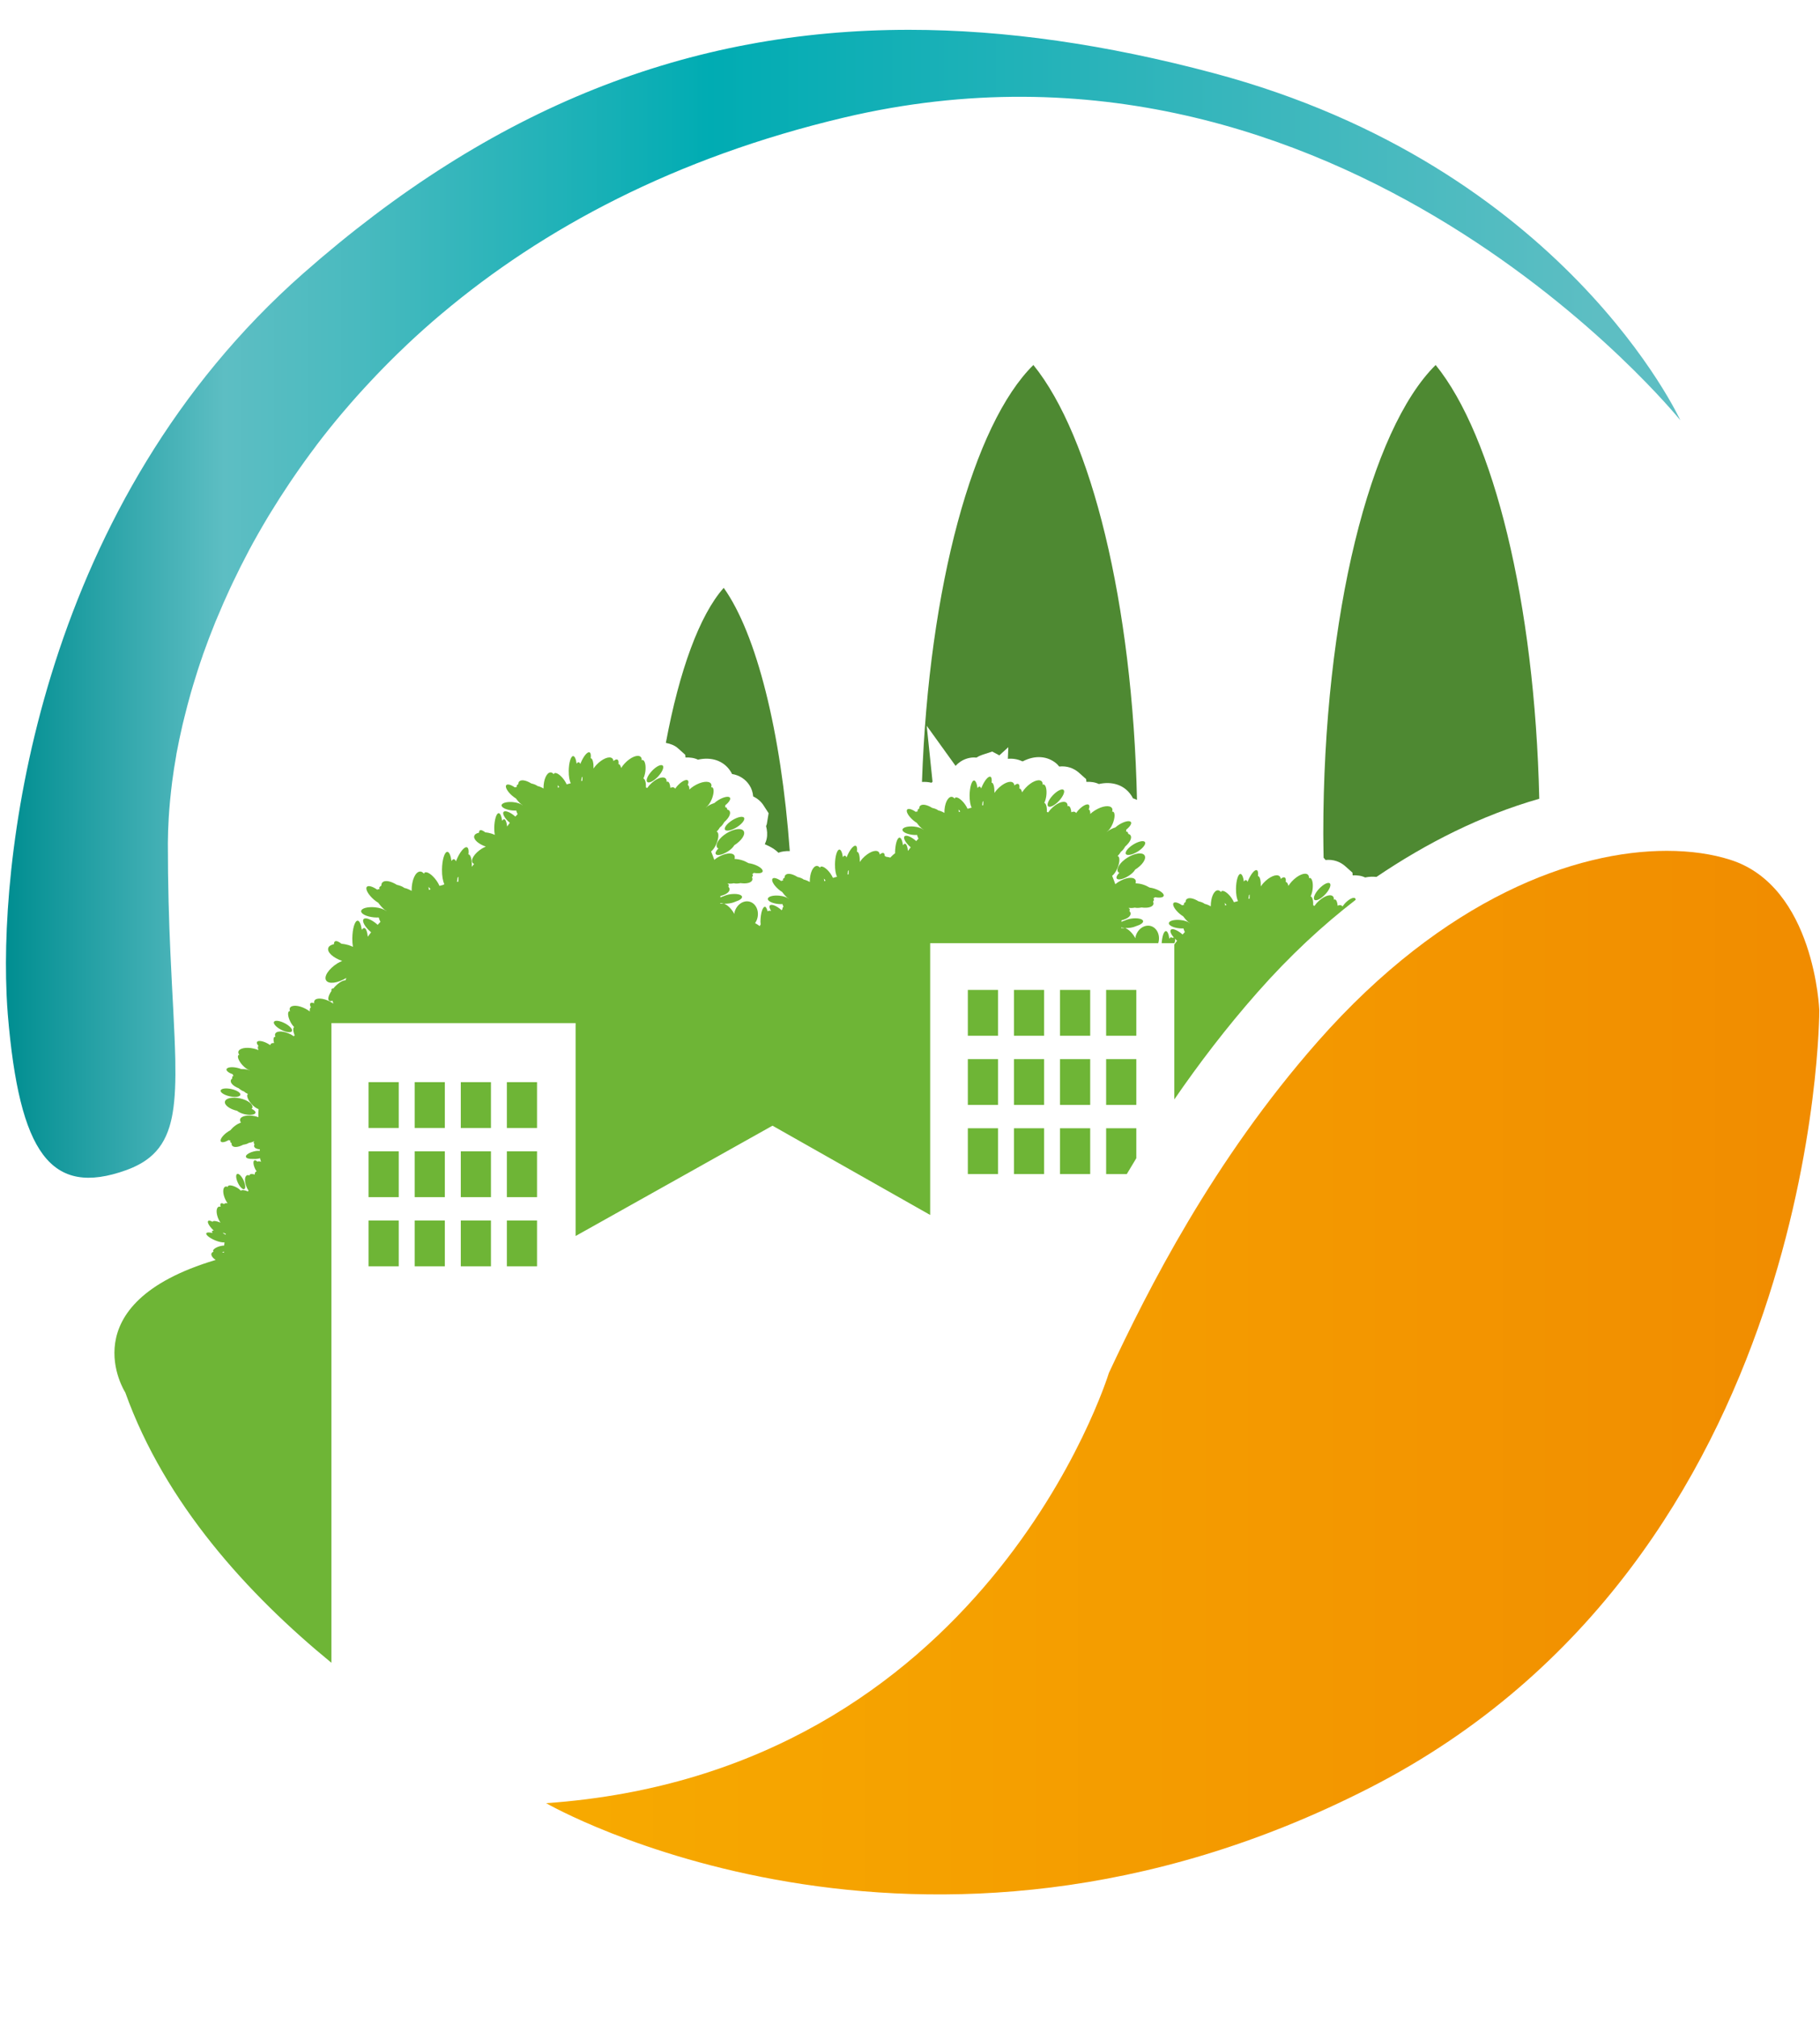
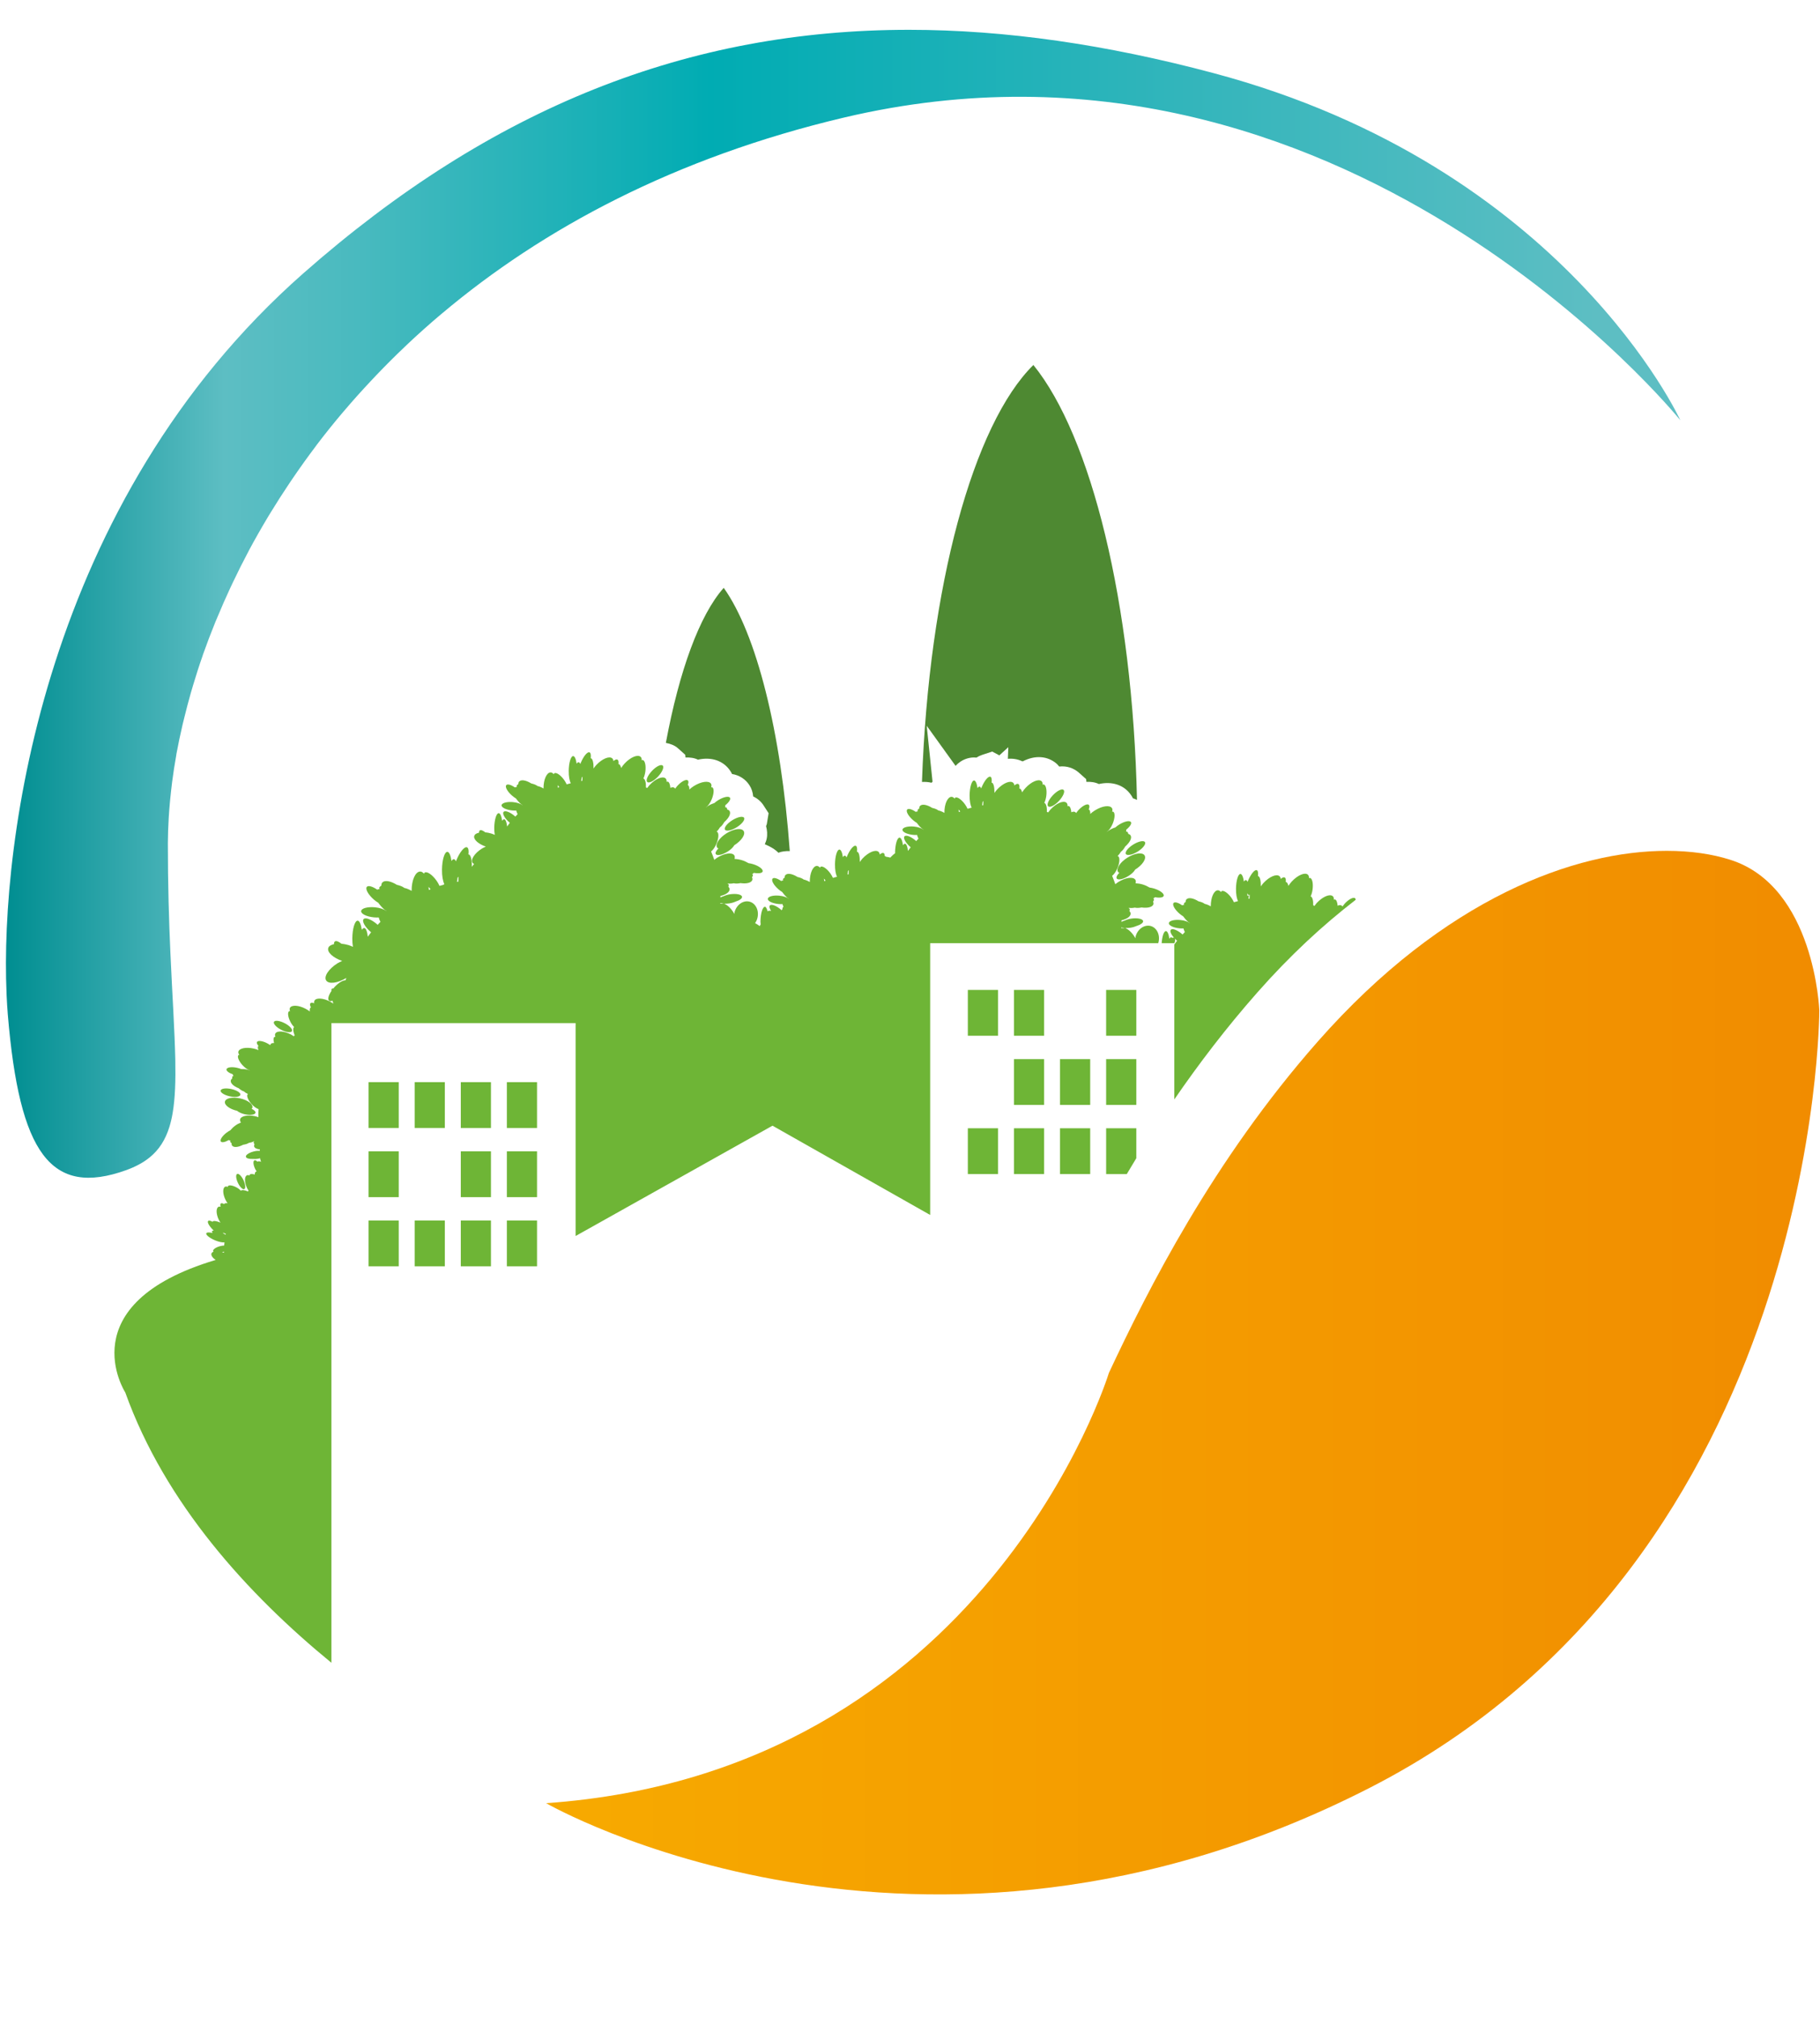
<svg xmlns="http://www.w3.org/2000/svg" id="Calque_1" data-name="Calque 1" viewBox="0 0 1045.51 1159.02">
  <defs>
    <style>
      .cls-1 {
        fill: #6eb536;
      }

      .cls-1, .cls-2, .cls-3, .cls-4, .cls-5 {
        stroke-width: 0px;
      }

      .cls-6 {
        clip-path: url(#clippath);
      }

      .cls-2 {
        fill: none;
      }

      .cls-7 {
        clip-path: url(#clippath-1);
      }

      .cls-3 {
        fill: url(#Dégradé_sans_nom_2);
      }

      .cls-4 {
        fill: url(#Dégradé_sans_nom_3);
      }

      .cls-5 {
        fill: #4e8932;
      }
    </style>
    <clipPath id="clippath">
      <path class="cls-2" d="M174.19,157.01C25.33,288.12,0,483.21,3.76,570.4c.02.46.03.93.05,1.37.17,3.76.4,7.35.66,10.68,6.67,79.96,24.67,105.09,68.09,89.49,5.43-1.99,9.87-4.39,13.48-7.35,5.43-4.44,9.01-10.15,11.27-17.46.76-2.45,1.37-5.05,1.85-7.87,1.46-8.44,1.77-18.59,1.54-30.84-.18-8.16-.6-17.25-1.11-27.37-.53-10.13-1.14-21.29-1.69-33.56-.83-18.44-1.49-39.43-1.47-63.31.02-4.75.2-9.64.5-14.64.08-1.46.22-2.98.31-4.47.28-3.74.65-7.55,1.09-11.41.18-1.54.35-3.08.55-4.65.66-5,1.42-10.07,2.35-15.21.03-.32.08-.61.13-.93,1.03-5.56,2.24-11.21,3.56-16.92.33-1.41.7-2.82,1.04-4.21,1.09-4.5,2.32-9.06,3.61-13.66.45-1.49.88-2.98,1.32-4.49,1.67-5.58,3.46-11.23,5.46-16.9.08-.28.17-.55.26-.83,2.19-6.19,4.57-12.43,7.12-18.71.41-1.03.88-2.04,1.31-3.06,2.15-5.25,4.49-10.49,6.92-15.78.6-1.29,1.19-2.58,1.82-3.87,2.85-6.01,5.88-12.05,9.09-18.08.08-.15.17-.33.23-.46,3.51-6.54,7.25-13.08,11.17-19.62.33-.56.7-1.11,1.03-1.67,3.51-5.76,7.17-11.49,11.03-17.22.73-1.06,1.44-2.12,2.17-3.2,4.12-6.03,8.41-12.02,12.91-17.98.13-.18.28-.38.41-.58,4.93-6.49,10.11-12.96,15.55-19.35.13-.17.28-.33.43-.48,4.98-5.88,10.2-11.67,15.61-17.42.91-.96,1.8-1.94,2.73-2.9,5.28-5.51,10.73-10.98,16.41-16.36.43-.43.83-.83,1.27-1.22,6.41-6.06,13.05-11.99,19.97-17.81v.02c57.98-48.85,133.93-89.66,231.12-112.62C770.83,0,965.29,241.36,965.29,241.36c0,0-66.52-145.68-268.22-199.39-61.39-16.36-119.41-24.83-174.82-24.85-126.56,0-239.45,44.23-348.05,139.89" />
    </clipPath>
    <linearGradient id="Dégradé_sans_nom_3" data-name="Dégradé sans nom 3" x1="-200.59" y1="1151.79" x2="-184.03" y2="1151.79" gradientTransform="translate(11657.86 -66577.84) scale(58.1)" gradientUnits="userSpaceOnUse">
      <stop offset="0" stop-color="#008e91" />
      <stop offset=".09" stop-color="#41afb4" />
      <stop offset=".13" stop-color="#5dbec3" />
      <stop offset=".21" stop-color="#49babf" />
      <stop offset=".36" stop-color="#16b0b6" />
      <stop offset=".42" stop-color="#00acb3" />
      <stop offset=".7" stop-color="#32b5bb" />
      <stop offset=".95" stop-color="#5dbec3" />
      <stop offset="1" stop-color="#5dbec3" />
    </linearGradient>
    <clipPath id="clippath-1">
      <path class="cls-2" d="M757.04,598.07c-60.41,68.55-97.71,142.67-120.01,190.28-.73,2.35-71.27,229.54-323.32,247.13,0,0,214.16,123.53,472.98-8.74,258.82-132.29,258.42-446.49,258.42-446.49,0,0-2.57-71.2-51.25-86.55-10.18-3.23-22.47-5.1-36.34-5.1-52.35-.02-127.56,26.75-200.48,109.46" />
    </clipPath>
    <linearGradient id="Dégradé_sans_nom_2" data-name="Dégradé sans nom 2" x1="-194.89" y1="1163.66" x2="-178.33" y2="1163.66" gradientTransform="translate(8928.33 -50613.73) scale(44.2)" gradientUnits="userSpaceOnUse">
      <stop offset="0" stop-color="#f7aa00" />
      <stop offset="1" stop-color="#f18c00" />
    </linearGradient>
  </defs>
  <path class="cls-5" d="M535.14,449.48c.18-.2.36-.38.56-.58l-3.34-32.12,16.59,23.04c3.56-4.02,7.96-4.73,9.92-4.83.26-.02,1.01-.05,2.05.07,1.01-.65,2.1-1.18,3.29-1.57l5.76-1.91,4.11,2.19,5.15-4.69-.25,6.67c2.85-.25,5.6.18,8.1,1.36.17.03.31.06.46.1,6.94-3.63,14.27-3.25,19.63,1.51.38.33.84.98,1.29,1.47,4.42-.5,8.41.93,11.31,3.51l4.17,3.71.15,1.56c2.58-.1,5.05.22,7.15,1.26,7.6-1.71,14.65.51,18.61,6.52.31.45.66,1.01.98,1.71.88.13,1.52.61,2.32.88-2.48-113.25-26.31-208.82-59.52-249.75-34.47,34.02-60.09,126.93-64,239.44,1.76-.08,3.58,0,5.51.46" />
  <rect class="cls-1" x="608.94" y="608.2" width="17.33" height="26.31" />
-   <rect class="cls-1" x="608.94" y="568.47" width="17.33" height="26.31" />
  <rect class="cls-1" x="608.94" y="647.91" width="17.33" height="26.31" />
  <rect class="cls-1" x="582.47" y="647.91" width="17.33" height="26.31" />
  <rect class="cls-1" x="635.43" y="608.2" width="17.33" height="26.31" />
-   <path class="cls-1" d="M761.3,513.59c2.43-2.63,3.61-5.43,2.63-6.31-.98-.9-3.76.53-6.21,3.13-2.42,2.6-3.59,5.41-2.62,6.31.99.88,3.76-.53,6.19-3.13" />
  <path class="cls-1" d="M652.76,647.92h-17.33v26.31h11.85c1.8-3.03,3.61-6.06,5.48-9.12v-17.18Z" />
  <rect class="cls-1" x="635.43" y="568.47" width="17.33" height="26.31" />
  <rect class="cls-1" x="555.98" y="568.47" width="17.33" height="26.31" />
  <rect class="cls-1" x="291.17" y="621.44" width="17.33" height="26.31" />
  <rect class="cls-1" x="291.17" y="661.16" width="17.33" height="26.31" />
  <rect class="cls-1" x="264.7" y="621.44" width="17.33" height="26.31" />
  <rect class="cls-1" x="582.47" y="568.47" width="17.33" height="26.31" />
  <rect class="cls-1" x="264.7" y="661.16" width="17.33" height="26.31" />
  <rect class="cls-1" x="582.47" y="608.2" width="17.33" height="26.31" />
  <rect class="cls-1" x="555.98" y="647.91" width="17.33" height="26.31" />
-   <rect class="cls-1" x="555.98" y="608.2" width="17.33" height="26.31" />
  <rect class="cls-1" x="291.17" y="700.87" width="17.33" height="26.31" />
  <path class="cls-1" d="M416.48,476.45c.75,1.11,3.77.46,6.79-1.42,3.01-1.9,4.88-4.34,4.16-5.43-.73-1.11-3.77-.46-6.79,1.44-3.01,1.9-4.88,4.32-4.16,5.41" />
  <rect class="cls-1" x="238.21" y="700.87" width="17.33" height="26.31" />
-   <rect class="cls-1" x="238.21" y="661.16" width="17.33" height="26.31" />
  <rect class="cls-1" x="264.7" y="700.87" width="17.33" height="26.31" />
  <rect class="cls-1" x="238.21" y="621.43" width="17.33" height="26.31" />
  <path class="cls-1" d="M140.35,682.85c.88-.45.65-2.75-.48-5.15-1.16-2.4-2.78-3.99-3.66-3.53-.89.43-.66,2.75.48,5.13,1.14,2.4,2.8,3.99,3.66,3.54" />
  <path class="cls-1" d="M330.65,709.79l113.12-63.36,90.57,51.26v-156.05h130.97c.03-.1.1-.18.13-.3,1.19-4.29-.81-8.57-4.39-9.57-3.64-.98-7.52,1.71-8.69,5.98-.1.38-.05.73-.1,1.09-.33-.56-.65-1.14-1.06-1.72-.96-1.36-2.02-2.42-3-3.18v-.02s-.05-.02-.07-.03c-.35-.25-.66-.43-.99-.6-.22-.1-.36-.26-.63-.32-.03-.02-.08-.05-.12-.05.88.03,1.87,0,2.93-.15,1.46-.21,2.7-.63,3.72-1.08,2.27-.71,3.77-1.79,3.63-2.76-.25-1.31-3.29-1.92-6.82-1.42-1.46.23-2.7.63-3.72,1.11-.71.21-1.34.46-1.89.76,0-.3.03-.6.02-.88,3.18-.75,5.35-2.27,5.23-3.96-.02-.5-.31-.93-.68-1.34.2-.6.26-1.13,0-1.44-.1-.15-.33-.18-.51-.23.07-.05.17-.12.23-.18,1.29.15,2.4.06,3.39-.15.91.26,2.27.23,3.84-.08,3.51.48,6.36-.18,6.85-1.92.12-.45,0-.96-.22-1.47.38-.5.6-.98.48-1.37-.07-.17-.26-.26-.41-.38.43-.18.7-.46.96-.74,2.65.48,4.78.23,5.08-.81.35-1.28-2.14-3.14-5.55-4.19-.89-.26-1.77-.45-2.58-.56-1.13-.66-2.38-1.29-3.86-1.74-1.47-.46-2.86-.63-4.19-.71.22-.78.23-1.49-.13-2.04-1.24-1.89-5.66-1.28-9.87,1.37-.61.38-1.08.81-1.62,1.21-.55-1.62-1.18-3.23-1.84-4.82,1.06-.78,2.23-2.38,3.11-4.5,1.34-3.28,1.44-6.32.2-6.82-.07-.03-.15.03-.22.02.89-.88,1.52-1.72,2-2.57.81-.53,1.66-1.57,2.43-2.96,2.68-2.33,4.04-4.93,3.05-6.44-.26-.4-.73-.63-1.26-.81-.13-.61-.33-1.11-.73-1.26-.15-.07-.36.03-.55.07.12-.45.1-.83.05-1.22,2.1-1.67,3.31-3.46,2.72-4.37-.73-1.09-3.76-.43-6.79,1.46-.81.5-1.51,1.04-2.1,1.59-1.26.4-2.53.94-3.86,1.79-.4.25-.7.53-1.06.79.03-.03.05-.06.07-.12,1.11-.73,2.37-2.42,3.29-4.65,1.34-3.28,1.42-6.32.22-6.84-.17-.05-.38.05-.56.07.23-.8.28-1.57-.1-2.12-1.24-1.89-5.66-1.29-9.87,1.37-.98.6-1.82,1.29-2.6,1.99.07-1.32-.18-2.29-.83-2.53-.02-.02-.07.02-.08,0,.51-1.23.58-2.24.07-2.7-.99-.88-3.72.56-6.11,3.2-.45.51-.79,1.01-1.16,1.52-.48-.78-1.36-1.08-2.76-.45-.17-2.02-.73-3.49-1.62-3.61-.17-.02-.33.13-.53.18.03-.84-.12-1.57-.63-2.04-1.69-1.49-5.81.23-9.19,3.86-.51.56-.89,1.13-1.31,1.69-.26-.1-.51-.22-.78-.33.13-2.7-.43-4.8-1.46-5.15.5-1.04.91-2.4,1.13-3.96.46-3.49-.23-6.47-1.56-6.64-.17-.02-.33.12-.5.2,0-.86-.15-1.59-.65-2.04-1.69-1.51-5.81.21-9.2,3.84-.78.84-1.44,1.72-1.99,2.58-.26-1.27-.78-2.13-1.46-2.22-.03-.02-.07.03-.1.02.2-1.31.02-2.32-.6-2.62-.58-.28-1.39.06-2.27.83-.07-.63-.28-1.17-.7-1.54-1.67-1.51-5.81.22-9.19,3.84-.61.66-1.08,1.32-1.56,2,.07-3.26-.5-5.78-1.56-5.91-.03,0-.05.05-.08.05.22-1.72.07-3-.55-3.38-1.19-.71-3.51,2.02-5.2,6.09-.08.2-.13.36-.2.55-.28-.58-.6-1.03-.99-1.04-.4-.02-.78.35-1.13.88-.38-2.62-1.13-4.44-2.04-4.39-1.32.08-2.43,3.86-2.52,8.44-.03,3.18.45,5.81,1.19,7.15-.79.22-1.57.43-2.37.66-.38-.84-.84-1.69-1.46-2.55-2.07-2.88-4.62-4.57-5.69-3.79-.13.1-.15.33-.23.51-.58-.63-1.19-1.06-1.85-1.04-2.25.07-4.09,4.14-4.06,9.11,0,.05.02.08.02.15-1.24-.76-2.43-1.22-3.51-1.44-.73-.61-1.99-1.13-3.53-1.46-3.03-1.89-5.91-2.43-7.05-1.04-.31.38-.4.89-.41,1.44-.55.3-.94.66-.98,1.08-.02.17.13.33.22.5-.48.02-.83.15-1.19.31-2.2-1.52-4.27-2.15-4.97-1.32-.84,1.01.68,3.72,3.38,6.06.71.63,1.44,1.14,2.14,1.56.76,1.08,1.67,2.14,2.83,3.16.35.3.71.51,1.08.78-.05-.02-.08,0-.13-.02-1.01-.84-3-1.56-5.4-1.79-3.53-.33-6.47.48-6.59,1.8-.13,1.31,2.62,2.65,6.14,2.98.79.08,1.56.08,2.27.05.13.66.38,1.36.79,2.1-.46.46-.89.94-1.34,1.42-.12-.12-.2-.22-.31-.32-2.72-2.32-5.56-3.39-6.41-2.38-.83,1.01.66,3.74,3.36,6.06.08.08.17.12.23.18-.55.68-1.06,1.39-1.57,2.1-.25-2.37-.86-4.07-1.72-4.14-.38-.03-.76.35-1.13.88-.36-2.62-1.13-4.44-2.04-4.37-1.32.07-2.43,3.86-2.52,8.44,0,.18.05.3.05.48-.84.63-1.67,1.34-2.47,2.2-.1.12-.17.23-.26.35-.86-.2-1.71-.4-2.48-.48-.28-.23-.53-.31-.79-.48-.02-.78-.17-1.42-.61-1.64-.56-.28-1.39.08-2.25.84-.07-.65-.28-1.18-.7-1.56-1.69-1.49-5.81.23-9.19,3.84-.63.66-1.08,1.34-1.56,2.02.07-3.28-.5-5.78-1.56-5.91-.03-.02-.05.03-.08.03.22-1.7.07-2.99-.55-3.38-1.19-.7-3.51,2.02-5.2,6.11-.08.18-.13.35-.2.53-.28-.58-.6-1.01-.99-1.04-.4-.02-.78.35-1.14.88-.36-2.62-1.11-4.44-2.04-4.37-1.31.06-2.43,3.86-2.5,8.43-.03,3.18.45,5.81,1.19,7.17-.79.22-1.57.41-2.37.65-.38-.83-.84-1.67-1.46-2.55-2.07-2.86-4.62-4.55-5.69-3.77-.15.1-.15.31-.25.5-.56-.63-1.18-1.06-1.85-1.04-2.25.07-4.07,4.15-4.04,9.11,0,.07.02.1.02.15-1.26-.75-2.43-1.21-3.51-1.44-.73-.61-1.99-1.13-3.54-1.46-3.01-1.89-5.89-2.42-7.04-1.03-.31.36-.4.89-.41,1.44-.55.28-.94.64-.99,1.06,0,.17.15.33.22.51-.46,0-.81.13-1.18.32-2.22-1.54-4.27-2.17-4.97-1.34-.84,1.03.68,3.74,3.38,6.08.71.63,1.44,1.13,2.14,1.56.75,1.06,1.66,2.13,2.81,3.16.35.3.73.5,1.09.76-.05-.02-.08,0-.13-.02-1.03-.84-3.01-1.56-5.41-1.77-3.51-.35-6.46.46-6.59,1.79-.12,1.33,2.63,2.65,6.14,3,.81.08,1.56.08,2.27.03.12.5.35,1.04.61,1.57-.1.08-.23.1-.3.18-.28.33-.31.81-.36,1.26-.15.18-.31.35-.5.53-.1-.12-.18-.23-.3-.33-2.72-2.32-5.58-3.4-6.41-2.38-.48.6-.13,1.77.75,3.1-.88-.17-1.66-.2-2.02.25v.02c-.41-1.52-.93-2.68-1.59-2.65-1.32.07-2.45,3.87-2.52,8.44,0,.63.1,1.11.13,1.67-.17.33-.45.7-.58,1.01-.07-.05-.1-.1-.17-.15-.83-.64-1.67-1.14-2.45-1.56.55-.81.99-1.75,1.27-2.76,1.18-4.3-.81-8.57-4.4-9.57-3.63-.99-7.5,1.69-8.68,5.98-.1.38-.05.71-.12,1.09-.31-.58-.63-1.16-1.06-1.74-.96-1.36-2-2.42-3-3.16v-.02s-.03-.02-.05-.03c-.35-.26-.66-.45-.99-.61-.23-.1-.36-.26-.63-.32-.03,0-.08-.03-.12-.05.88.05,1.87,0,2.93-.15,1.46-.22,2.7-.61,3.72-1.08,2.27-.7,3.77-1.77,3.61-2.76-.23-1.31-3.28-1.92-6.8-1.42-1.46.23-2.7.63-3.72,1.09-.73.23-1.36.48-1.9.78,0-.3.03-.58.02-.88,3.2-.73,5.35-2.27,5.25-3.96-.02-.48-.31-.93-.68-1.34.2-.6.26-1.11,0-1.46-.12-.13-.33-.15-.51-.21.07-.05.17-.12.22-.17,1.31.13,2.42.05,3.41-.17.91.26,2.25.25,3.82-.08,3.53.5,6.37-.17,6.85-1.92.13-.46,0-.98-.22-1.47.4-.5.61-.98.48-1.37-.05-.17-.26-.26-.4-.38.43-.2.7-.46.96-.75,2.63.5,4.78.23,5.07-.79.36-1.29-2.12-3.16-5.53-4.21-.91-.26-1.77-.45-2.58-.56-1.13-.66-2.38-1.28-3.86-1.72-1.47-.46-2.88-.65-4.19-.71.22-.78.23-1.49-.13-2.05-1.24-1.87-5.66-1.28-9.88,1.37-.6.38-1.08.81-1.61,1.22-.55-1.64-1.18-3.25-1.84-4.82,1.06-.79,2.24-2.4,3.1-4.52,1.36-3.26,1.46-6.31.22-6.82-.07-.03-.15.03-.23.03.91-.88,1.54-1.74,2.02-2.58.79-.51,1.66-1.56,2.43-2.95,2.68-2.35,4.04-4.95,3.05-6.46-.28-.4-.75-.63-1.27-.79-.12-.61-.31-1.11-.71-1.28-.17-.07-.36.03-.56.07.13-.46.12-.83.07-1.22,2.1-1.66,3.31-3.46,2.72-4.35-.73-1.09-3.77-.45-6.79,1.44-.81.51-1.51,1.04-2.12,1.59-1.24.41-2.53.96-3.84,1.79-.4.23-.7.55-1.06.79.03-.03.05-.07.07-.13,1.11-.71,2.37-2.4,3.29-4.64,1.32-3.28,1.42-6.33.22-6.82-.18-.07-.38.03-.56.05.23-.79.26-1.56-.1-2.12-1.24-1.89-5.66-1.28-9.88,1.37-.98.61-1.82,1.29-2.58,1.99.05-1.31-.18-2.29-.83-2.52-.03-.03-.08,0-.1,0,.51-1.24.6-2.25.07-2.71-.99-.88-3.71.56-6.09,3.2-.45.51-.81,1.03-1.16,1.52-.48-.76-1.36-1.09-2.78-.45-.15-2.02-.71-3.49-1.61-3.61-.18-.02-.35.13-.53.2.03-.84-.12-1.57-.63-2.04-1.71-1.49-5.81.22-9.19,3.84-.51.56-.89,1.13-1.32,1.69-.25-.1-.51-.21-.76-.33.12-2.68-.43-4.8-1.46-5.15.5-1.04.91-2.4,1.13-3.96.45-3.49-.23-6.47-1.56-6.64-.17-.02-.35.13-.5.2,0-.84-.15-1.59-.66-2.04-1.69-1.49-5.79.21-9.19,3.84-.78.86-1.44,1.72-2,2.6-.26-1.29-.78-2.15-1.44-2.23-.03-.02-.07.03-.1.02.2-1.31.02-2.32-.61-2.62-.56-.28-1.39.07-2.27.84-.05-.64-.27-1.19-.68-1.56-1.69-1.49-5.81.23-9.19,3.84-.63.66-1.08,1.34-1.56,2,.07-3.26-.5-5.76-1.56-5.91-.03,0-.05.05-.08.05.22-1.71.07-3-.55-3.36-1.19-.73-3.51,2-5.2,6.07-.08.2-.13.37-.2.55-.28-.58-.61-1.01-.99-1.03-.4-.03-.78.33-1.14.86-.36-2.62-1.11-4.44-2.04-4.37-1.31.07-2.43,3.86-2.5,8.44-.03,3.16.45,5.79,1.19,7.15-.79.22-1.59.4-2.37.64-.38-.83-.84-1.69-1.46-2.55-2.07-2.86-4.62-4.57-5.69-3.77-.15.1-.17.33-.25.5-.56-.63-1.18-1.06-1.85-1.04-2.25.07-4.07,4.14-4.04,9.1,0,.05.02.08.02.15-1.26-.74-2.43-1.21-3.51-1.44-.73-.61-1.99-1.13-3.54-1.46-3.01-1.89-5.89-2.42-7.04-1.03-.31.38-.4.89-.41,1.42-.55.3-.94.66-.99,1.08,0,.17.15.33.22.51-.46,0-.81.13-1.18.3-2.22-1.52-4.27-2.15-4.97-1.32-.84,1.03.66,3.74,3.38,6.07.71.61,1.44,1.13,2.14,1.56.75,1.06,1.66,2.14,2.83,3.15.35.3.71.51,1.08.78-.05-.02-.08,0-.13-.02-1.01-.84-3-1.56-5.41-1.79-3.51-.33-6.46.48-6.59,1.8-.12,1.32,2.63,2.65,6.16,2.99.79.07,1.56.08,2.25.03.15.66.4,1.36.81,2.1-.46.46-.89.94-1.34,1.42-.12-.1-.2-.22-.31-.32-2.72-2.32-5.58-3.39-6.42-2.38-.83,1.03.68,3.73,3.38,6.06.08.08.17.12.23.18-.55.7-1.06,1.41-1.57,2.12-.26-2.38-.86-4.09-1.72-4.15-.38-.02-.76.35-1.14.88-.35-2.6-1.11-4.42-2.02-4.37-1.32.06-2.45,3.87-2.52,8.44-.02,1.51.12,2.83.3,4.02-.68-.28-1.34-.6-2.12-.81-1.16-.35-2.3-.55-3.36-.66-1.29-1.04-2.5-1.56-3.13-1.08-.33.23-.43.71-.43,1.29-1.44.31-2.5.93-2.75,1.9-.55,2.02,2.42,4.62,6.65,6.09-.76.35-1.51.68-2.28,1.16-4.17,2.63-6.57,6.31-5.33,8.18.18.28.56.41.88.58-.45.56-.91,1.13-1.31,1.69.1-3.94-.6-6.95-1.85-7.12-.05,0-.07.05-.1.05.25-2.04.07-3.59-.68-4.06-1.41-.86-4.22,2.43-6.24,7.33-.1.23-.17.45-.25.66-.33-.7-.73-1.21-1.19-1.26-.46-.02-.93.41-1.37,1.06-.45-3.16-1.34-5.35-2.45-5.26-1.57.08-2.93,4.64-3.01,10.15-.05,3.71.53,6.74,1.36,8.41-.25.06-.38.25-.55.38-.75.2-1.49.38-2.24.6-.45-.99-.99-2.02-1.75-3.06-2.48-3.46-5.56-5.49-6.84-4.53-.17.12-.2.4-.3.6-.68-.76-1.42-1.28-2.24-1.24-2.72.07-4.92,4.97-4.88,10.96,0,.07.03.1.03.17-1.51-.89-2.91-1.46-4.24-1.72-.86-.74-2.37-1.36-4.24-1.77-3.64-2.25-7.1-2.91-8.49-1.22-.36.45-.46,1.06-.48,1.72-.66.36-1.14.78-1.19,1.29-.02.2.17.4.27.59-.58.02-.99.18-1.42.38-2.67-1.84-5.15-2.58-5.99-1.59-.99,1.21.83,4.49,4.06,7.3.88.75,1.74,1.36,2.58,1.87.91,1.29,2,2.58,3.39,3.79.43.36.88.61,1.31.94-.05-.02-.08,0-.17-.03-1.23-1.01-3.59-1.87-6.51-2.15-4.22-.38-7.78.56-7.91,2.19-.15,1.57,3.16,3.2,7.38,3.59.98.08,1.89.1,2.73.05.17.79.48,1.62.98,2.52-.55.56-1.08,1.16-1.62,1.74-.15-.13-.23-.26-.38-.4-3.26-2.78-6.7-4.09-7.71-2.87-.99,1.23.81,4.49,4.06,7.3.1.08.2.13.28.22-.66.83-1.27,1.69-1.9,2.53-.31-2.85-1.03-4.92-2.07-4.98-.46-.02-.93.41-1.36,1.06-.45-3.15-1.34-5.35-2.45-5.27-1.59.08-2.95,4.64-3.01,10.15-.03,1.8.12,3.41.35,4.87-.83-.37-1.62-.73-2.55-1.01-1.41-.4-2.76-.65-4.06-.78-1.56-1.26-3-1.86-3.77-1.29-.38.28-.51.86-.5,1.54-1.74.4-3.01,1.13-3.31,2.3-.66,2.44,2.91,5.56,8.01,7.35-.91.4-1.82.79-2.75,1.37-5.03,3.18-7.93,7.6-6.42,9.85,1.47,2.24,6.59,1.54,11.56-1.47-.15.46-.33.89-.46,1.36-1.54-.08-4.12,1.44-6.49,4.06-.18.21-.3.41-.46.63-.43-.08-.76,0-.96.23-.2.26-.25.68-.15,1.17-1.69,2.5-2.35,4.79-1.39,5.61.43.38,1.14.32,2,.02.15.56.2,1.04.45,1.69-.6-.43-1.19-.86-1.92-1.22-3.96-2.05-7.96-2.29-8.92-.5-.25.43-.28.94-.15,1.51-.96-.38-1.77-.45-2.15-.03-.45.43-.28,1.34.27,2.4-.02.02-.07,0-.08.02-.55.26-.71,1.16-.56,2.3-.73-.55-1.56-1.09-2.47-1.57-3.96-2.07-7.95-2.29-8.94-.51-.3.53-.2,1.21.07,1.92-.17,0-.36-.08-.5,0-1.06.53-.78,3.25.68,6.09.63,1.26,1.41,2.27,2.14,2.99-.76.6-.61,2.57.31,4.82-.2.17-.36.33-.56.5-.51-.35-1.01-.73-1.61-1.03-3.96-2.07-7.96-2.28-8.94-.51-.3.53-.2,1.21.07,1.92-.17,0-.36-.08-.5-.02-.73.36-.76,1.79-.28,3.54-1.41-.12-2.04.41-2.22,1.21-.46-.31-.91-.63-1.46-.93-2.78-1.52-5.53-1.94-6.13-.88-.31.53.08,1.37.88,2.25,0,.02-.05,0-.07.02-.48.41-.4,1.31.05,2.4-.86-.37-1.77-.68-2.8-.91-4.35-.98-8.28-.17-8.77,1.8-.15.6.12,1.21.55,1.82-.15.03-.35.03-.48.12-.88.8.1,3.36,2.22,5.71,1.46,1.64,3.05,2.68,4.19,2.95.03.05.05.07.08.1-.4-.12-.71-.26-1.14-.36-1.36-.3-2.62-.38-3.79-.35-.66-.28-1.42-.53-2.27-.71-3.11-.71-5.88-.35-6.17.8-.23.94,1.32,2.1,3.61,2.9.08.35.18.66.41,1.01-.17.03-.38,0-.48.1-.3.26-.31.75-.25,1.29-.4.32-.71.65-.81,1.08-.4,1.56,1.52,3.36,4.5,4.53,1.08.94,2.12,1.57,2.95,1.79.65.56,1.44,1.09,2.47,1.57-.05.03-.13,0-.2.05-.88.79.12,3.36,2.22,5.71,1.39,1.54,2.86,2.53,4.01,2.88-.12,1.54-.17,3.1-.13,4.65-.56-.2-1.11-.41-1.74-.56-4.35-.96-8.28-.18-8.76,1.8-.17.58.08,1.16.5,1.79-1.09.43-2.22,1.01-3.34,1.84-1.11.81-1.99,1.72-2.76,2.63-.65.33-1.31.75-2,1.24-2.58,1.9-4.12,4.24-3.44,5.21.58.78,2.47.36,4.55-.86.3.18.61.33,1.03.36-.08.15-.23.3-.22.45,0,.38.33.71.79,1.01-.02.5.03.98.26,1.33.94,1.32,3.58,1.04,6.39-.43,1.44-.22,2.58-.58,3.28-1.08.91-.12,1.87-.38,2.93-.89.07.05.17.07.23.1-.12.1-.31.18-.36.33-.13.36.1.78.43,1.22-.18.46-.28.91-.18,1.34.3.99,1.64,1.46,3.28,1.66-.05.25-.05.56-.08.83-.81-.02-1.64-.05-2.6.15-3.15.63-5.55,2.05-5.35,3.23.17.89,1.75,1.34,3.87,1.26,1.03.08,2.2.05,3.49-.2.28-.05.48-.15.75-.23.17.76.36,1.46.6,2.1-.89-.41-1.61-.46-1.97-.12-.02.02-.02.05-.02.07-.71-.68-1.41-1.03-1.85-.78-.88.43-.63,2.75.55,5.1.23.45.48.83.74,1.22-.66.12-1.11.65-1.06,1.79-1.44-.43-2.63-.43-2.95.15-.07.12-.02.26-.02.43-.56-.25-1.13-.35-1.57-.12-1.51.76-1.42,4.09.15,7.43.25.5.55.89.83,1.36-.15.15-.28.3-.43.45-1.84-.83-3.46-1.01-3.97-.4-.61-.63-1.41-1.29-2.45-1.86-2.3-1.27-4.55-1.59-5.02-.73-.07.1-.02.26-.02.41-.58-.25-1.13-.35-1.59-.12-1.51.76-1.42,4.09.18,7.43.36.76.79,1.47,1.23,2.07-.94-.15-1.67-.03-1.94.41,0,.02.02.05,0,.08-.84-.51-1.59-.66-1.99-.31-.35.33-.31.99-.03,1.82-.45-.15-.88-.15-1.26.05-1.49.75-1.42,4.09.17,7.42.3.61.65,1.13.96,1.64-2.25-.96-4.12-1.24-4.5-.55-.02.03.02.07,0,.08-1.13-.61-2.05-.86-2.5-.53-.81.61.45,2.96,2.83,5.26.1.1.22.18.33.26-.5.07-.88.17-1.01.43-.12.26.02.61.31,1.01-1.94-.46-3.39-.43-3.61.23-.3.91,2.02,2.73,5.18,4.04,2.19.88,4.14,1.26,5.3,1.11-.08.61-.17,1.21-.2,1.82-.68.03-1.39.12-2.19.32-2.53.64-4.42,1.97-4.16,2.91.03.15.18.21.28.31-.58.22-1.06.55-1.22,1.01-.38,1.08.63,2.5,2.37,3.74-84.65,25.28-51.88,76.1-51.88,76.1,22.88,63.84,70.54,116.02,118.42,155.22v-367.34h140.27v122.18ZM644.13,532.55c.6.18,1.32.3,2.14.35-.28-.05-.5.02-.73.08-.46,0-.88-.08-1.42.02.02-.15.02-.3.02-.45M564.47,460.5c.15-.1.3-.38.43-.51-.02.75-.05,1.56-.07,2.37-.22.05-.41.08-.63.12.1-.63.2-1.29.27-1.97M551.61,466c-.28.1-.56.2-.84.31,0-.51-.08-.98-.13-1.47.31.43.65.78.98,1.16M487.14,500.18c.13-.1.28-.38.43-.51-.03.76-.05,1.56-.07,2.38-.22.03-.43.08-.63.1.1-.63.2-1.28.26-1.97M474.28,505.68c-.28.12-.56.21-.84.31,0-.51-.08-.98-.15-1.47.33.43.66.8.99,1.16M413.84,518.56c.58.2,1.32.3,2.12.36-.28-.06-.5,0-.71.08-.48-.02-.89-.08-1.42,0,.02-.15.02-.28.02-.45M334.17,446.51c.13-.12.3-.38.43-.51-.03.74-.05,1.56-.07,2.37-.23.05-.41.1-.63.12.1-.63.2-1.27.26-1.97M128.64,719.39c-.36-.13-.7-.2-1.06-.3.38-.1.73-.23,1.06-.36v.66M129.64,709.03c-.41-.23-.84-.48-1.31-.71-.03-.13-.17-.32-.22-.46.5.23,1.06.48,1.62.7-.03.18-.07.33-.1.48M246.35,511.04c-.02-.63-.12-1.18-.17-1.79.36.53.78.94,1.18,1.39-.35.13-.68.26-1.01.4M263.27,506.29c-.25.05-.5.08-.76.13.13-.78.25-1.54.33-2.38.17-.12.35-.45.53-.61-.05.91-.07,1.87-.1,2.86M320.47,452.32c0-.51-.08-.98-.15-1.47.33.43.66.78.99,1.16-.28.12-.56.2-.84.32" />
  <rect class="cls-1" x="211.72" y="661.16" width="17.33" height="26.31" />
  <path class="cls-1" d="M138,630.76c-4.35-.98-8.28-.18-8.77,1.79-.5,1.99,2.63,4.35,6.99,5.35l.02.02c.89.76,2.42,1.51,4.35,1.94,3.11.7,5.89.33,6.16-.83.2-.71-.75-1.59-2.22-2.3.15-.21.41-.38.46-.61.48-2-2.65-4.39-6.99-5.35" />
  <rect class="cls-1" x="211.72" y="700.87" width="17.33" height="26.31" />
  <rect class="cls-1" x="211.72" y="621.43" width="17.33" height="26.31" />
  <path class="cls-1" d="M608.34,459.92c2.43-2.63,3.61-5.45,2.63-6.31-.98-.9-3.76.53-6.21,3.13-2.42,2.6-3.59,5.41-2.62,6.29.98.88,3.76-.51,6.19-3.11" />
  <path class="cls-1" d="M646.78,490.43c.75,1.11,3.77.45,6.79-1.42,3.01-1.9,4.88-4.34,4.16-5.43-.73-1.11-3.77-.46-6.79,1.44-3.01,1.9-4.88,4.32-4.16,5.41" />
  <path class="cls-1" d="M648.29,503.01c1.85-1.16,3.18-2.5,3.82-3.64.02,0,.02-.02.02-.02,4.22-2.63,6.62-6.31,5.35-8.19-1.24-1.87-5.66-1.28-9.87,1.37-4.19,2.63-6.57,6.31-5.33,8.2.15.21.48.3.73.46-1.29,1.31-1.95,2.57-1.49,3.28.71,1.09,3.74.45,6.77-1.46" />
-   <path class="cls-1" d="M674.6,541.65v.1c.46-1.22.63-2.24.28-2.78.35.35.68.73,1.09,1.09.08.08.17.12.23.16-.55.7-1.06,1.41-1.59,2.12,0-.05,0-.07-.02-.1v89.11c14.04-20.43,29.83-41.17,47.7-61.42,18.81-21.34,37.78-38.79,56.47-53.19-.02-.36-.08-.71-.3-.89-.99-.88-3.74.56-6.11,3.2-.43.5-.79.99-1.16,1.51-.48-.76-1.36-1.08-2.78-.45-.15-2.02-.71-3.49-1.61-3.61-.18-.02-.35.13-.53.2.03-.84-.13-1.57-.63-2.04-1.71-1.49-5.81.23-9.2,3.86-.5.55-.88,1.11-1.29,1.69-.26-.12-.51-.23-.78-.33.12-2.7-.43-4.82-1.46-5.15.5-1.06.91-2.4,1.11-3.97.46-3.49-.22-6.47-1.54-6.62-.17-.03-.33.12-.51.18.02-.84-.13-1.59-.65-2.04-1.67-1.49-5.79.23-9.19,3.86-.78.84-1.44,1.72-2,2.58-.27-1.28-.76-2.15-1.44-2.22-.03-.02-.07.02-.1.02.2-1.33.02-2.34-.61-2.63-.56-.28-1.39.08-2.27.84-.05-.65-.27-1.18-.68-1.56-1.69-1.49-5.81.23-9.19,3.86-.63.64-1.09,1.32-1.56,2,.07-3.26-.5-5.78-1.56-5.91-.03-.02-.05.03-.08.03.22-1.71.07-3-.55-3.38-1.18-.7-3.51,2.04-5.2,6.11-.08.18-.13.35-.2.55-.28-.6-.6-1.03-.99-1.04-.4-.02-.78.33-1.14.86-.36-2.62-1.11-4.44-2.04-4.37-1.31.07-2.42,3.86-2.5,8.44-.03,3.16.45,5.81,1.19,7.15-.79.21-1.57.41-2.37.64-.38-.83-.84-1.67-1.46-2.55-2.07-2.87-4.62-4.55-5.69-3.77-.15.1-.17.31-.25.5-.56-.63-1.18-1.06-1.85-1.03-2.25.06-4.07,4.14-4.04,9.09,0,.07.02.1.02.15-1.26-.75-2.43-1.21-3.51-1.44-.73-.6-1.99-1.13-3.54-1.46-3.01-1.89-5.89-2.42-7.04-1.03-.31.37-.4.9-.41,1.44-.55.3-.94.64-.99,1.06,0,.18.15.35.22.51-.46,0-.81.15-1.18.32-2.2-1.54-4.29-2.15-4.97-1.34-.84,1.03.66,3.74,3.38,6.08.71.63,1.44,1.14,2.14,1.56.76,1.08,1.66,2.14,2.81,3.16.36.3.73.5,1.09.78-.05-.02-.08,0-.13-.02-1.01-.86-3-1.57-5.41-1.79-3.51-.35-6.46.46-6.57,1.8-.13,1.31,2.62,2.65,6.13,2.98.81.08,1.56.08,2.28.05.13.64.38,1.34.79,2.09-.46.48-.89.96-1.36,1.44-.1-.12-.18-.22-.3-.33-2.72-2.32-5.58-3.4-6.42-2.38-.63.79.17,2.63,1.82,4.52-.31-.1-.7-.08-1.16.1-.12-.1-.2-.38-.35-.4-.38-.03-.76.35-1.14.88-.35-2.62-1.11-4.44-2.02-4.39-1.18.07-2.14,3.1-2.4,6.95h7.25ZM717.44,514.16c.13-.1.28-.36.43-.51-.02.76-.05,1.57-.07,2.38-.22.03-.43.08-.63.12.1-.64.2-1.29.27-1.99M704.58,519.66c-.28.12-.56.21-.84.32,0-.51-.08-.98-.15-1.47.33.43.66.79.99,1.16" />
+   <path class="cls-1" d="M674.6,541.65v.1c.46-1.22.63-2.24.28-2.78.35.35.68.73,1.09,1.09.08.08.17.12.23.16-.55.7-1.06,1.41-1.59,2.12,0-.05,0-.07-.02-.1v89.11c14.04-20.43,29.83-41.17,47.7-61.42,18.81-21.34,37.78-38.79,56.47-53.19-.02-.36-.08-.71-.3-.89-.99-.88-3.74.56-6.11,3.2-.43.5-.79.99-1.16,1.51-.48-.76-1.36-1.08-2.78-.45-.15-2.02-.71-3.49-1.61-3.61-.18-.02-.35.13-.53.2.03-.84-.13-1.57-.63-2.04-1.71-1.49-5.81.23-9.2,3.86-.5.55-.88,1.11-1.29,1.69-.26-.12-.51-.23-.78-.33.12-2.7-.43-4.82-1.46-5.15.5-1.06.91-2.4,1.11-3.97.46-3.49-.22-6.47-1.54-6.62-.17-.03-.33.12-.51.18.02-.84-.13-1.59-.65-2.04-1.67-1.49-5.79.23-9.19,3.86-.78.84-1.44,1.72-2,2.58-.27-1.28-.76-2.15-1.44-2.22-.03-.02-.07.02-.1.02.2-1.33.02-2.34-.61-2.63-.56-.28-1.39.08-2.27.84-.05-.65-.27-1.18-.68-1.56-1.69-1.49-5.81.23-9.19,3.86-.63.64-1.09,1.32-1.56,2,.07-3.26-.5-5.78-1.56-5.91-.03-.02-.05.03-.08.03.22-1.71.07-3-.55-3.38-1.18-.7-3.51,2.04-5.2,6.11-.08.18-.13.35-.2.55-.28-.6-.6-1.03-.99-1.04-.4-.02-.78.33-1.14.86-.36-2.62-1.11-4.44-2.04-4.37-1.31.07-2.42,3.86-2.5,8.44-.03,3.16.45,5.81,1.19,7.15-.79.21-1.57.41-2.37.64-.38-.83-.84-1.67-1.46-2.55-2.07-2.87-4.62-4.55-5.69-3.77-.15.1-.17.31-.25.5-.56-.63-1.18-1.06-1.85-1.03-2.25.06-4.07,4.14-4.04,9.09,0,.07.02.1.02.15-1.26-.75-2.43-1.21-3.51-1.44-.73-.6-1.99-1.13-3.54-1.46-3.01-1.89-5.89-2.42-7.04-1.03-.31.37-.4.9-.41,1.44-.55.3-.94.64-.99,1.06,0,.18.15.35.22.51-.46,0-.81.15-1.18.32-2.2-1.54-4.29-2.15-4.97-1.34-.84,1.03.66,3.74,3.38,6.08.71.63,1.44,1.14,2.14,1.56.76,1.08,1.66,2.14,2.81,3.16.36.3.73.5,1.09.78-.05-.02-.08,0-.13-.02-1.01-.86-3-1.57-5.41-1.79-3.51-.35-6.46.46-6.57,1.8-.13,1.31,2.62,2.65,6.13,2.98.81.08,1.56.08,2.28.05.13.64.38,1.34.79,2.09-.46.48-.89.96-1.36,1.44-.1-.12-.18-.22-.3-.33-2.72-2.32-5.58-3.4-6.42-2.38-.63.79.17,2.63,1.82,4.52-.31-.1-.7-.08-1.16.1-.12-.1-.2-.38-.35-.4-.38-.03-.76.35-1.14.88-.35-2.62-1.11-4.44-2.02-4.39-1.18.07-2.14,3.1-2.4,6.95h7.25ZM717.44,514.16c.13-.1.28-.36.43-.51-.02.76-.05,1.57-.07,2.38-.22.03-.43.08-.63.12.1-.64.2-1.29.27-1.99c-.28.12-.56.21-.84.32,0-.51-.08-.98-.15-1.47.33.43.66.79.99,1.16" />
  <path class="cls-1" d="M131.91,629.55c3.13.7,5.89.33,6.17-.81.3-1.14-2-2.65-5.13-3.34-3.13-.7-5.89-.35-6.19.81-.28,1.13,2.02,2.63,5.15,3.34" />
  <path class="cls-1" d="M417.99,489.03c1.87-1.16,3.18-2.5,3.82-3.64.02,0,.02-.02.03-.02,4.2-2.63,6.61-6.31,5.33-8.19-1.24-1.87-5.65-1.28-9.85,1.37-4.19,2.63-6.59,6.31-5.35,8.2.15.21.48.3.73.46-1.29,1.31-1.95,2.57-1.49,3.26.71,1.11,3.74.45,6.77-1.44" />
  <path class="cls-1" d="M161.52,591.36c2.83,1.47,5.61,1.82,6.17.79.58-1.03-1.27-3.08-4.11-4.55-2.85-1.49-5.63-1.85-6.19-.81-.56,1.03,1.27,3.08,4.12,4.57" />
  <path class="cls-1" d="M378.04,445.93c2.43-2.62,3.61-5.43,2.63-6.31-.99-.88-3.77.53-6.21,3.13-2.43,2.6-3.61,5.41-2.63,6.31.99.88,3.77-.53,6.21-3.13" />
-   <path class="cls-5" d="M760.49,492.72c.3.28.65.76.98,1.14,4.42-.48,8.39.96,11.29,3.54l4.16,3.71.13,1.56c2.6-.12,5.07.18,7.15,1.23,2.27-.51,4.42-.53,6.52-.33,28.81-19.49,60.16-35.35,93.52-44.88-2.57-112.97-26.36-208.26-59.52-249.09-37.46,36.97-64.55,143.47-64.55,269.17,0,4.65.12,9.22.18,13.81l.13.15Z" />
  <path class="cls-5" d="M389.47,429.71l4.17,3.72.15,1.56c2.58-.1,5.07.22,7.15,1.26,7.65-1.74,14.65.51,18.61,6.51.3.46.65,1.03.98,1.72,4.35.68,7.8,3.11,9.92,6.34,1.26,1.87,2,4.12,2.22,6.54,2.47,1.17,4.5,2.91,5.88,5.03l2.98,4.6-1.03,6.26c-.1.43-.31.75-.43,1.14.63,2.37.88,4.85.33,7.4-.23,1.08-.65,2.04-1.06,3,3.23,1.36,5.94,2.96,7.81,4.9,1.9-.76,4.15-1.01,6.54-.96-4.97-68.72-19.19-124.86-37.94-151.15-13.87,15.56-25.53,47.53-33.24,89.03,2.63.5,5.08,1.41,6.97,3.1" />
  <g class="cls-6">
    <rect class="cls-4" width="965.29" height="687.55" />
  </g>
  <g class="cls-7">
    <rect class="cls-3" x="313.72" y="488.59" width="731.8" height="670.42" />
  </g>
</svg>